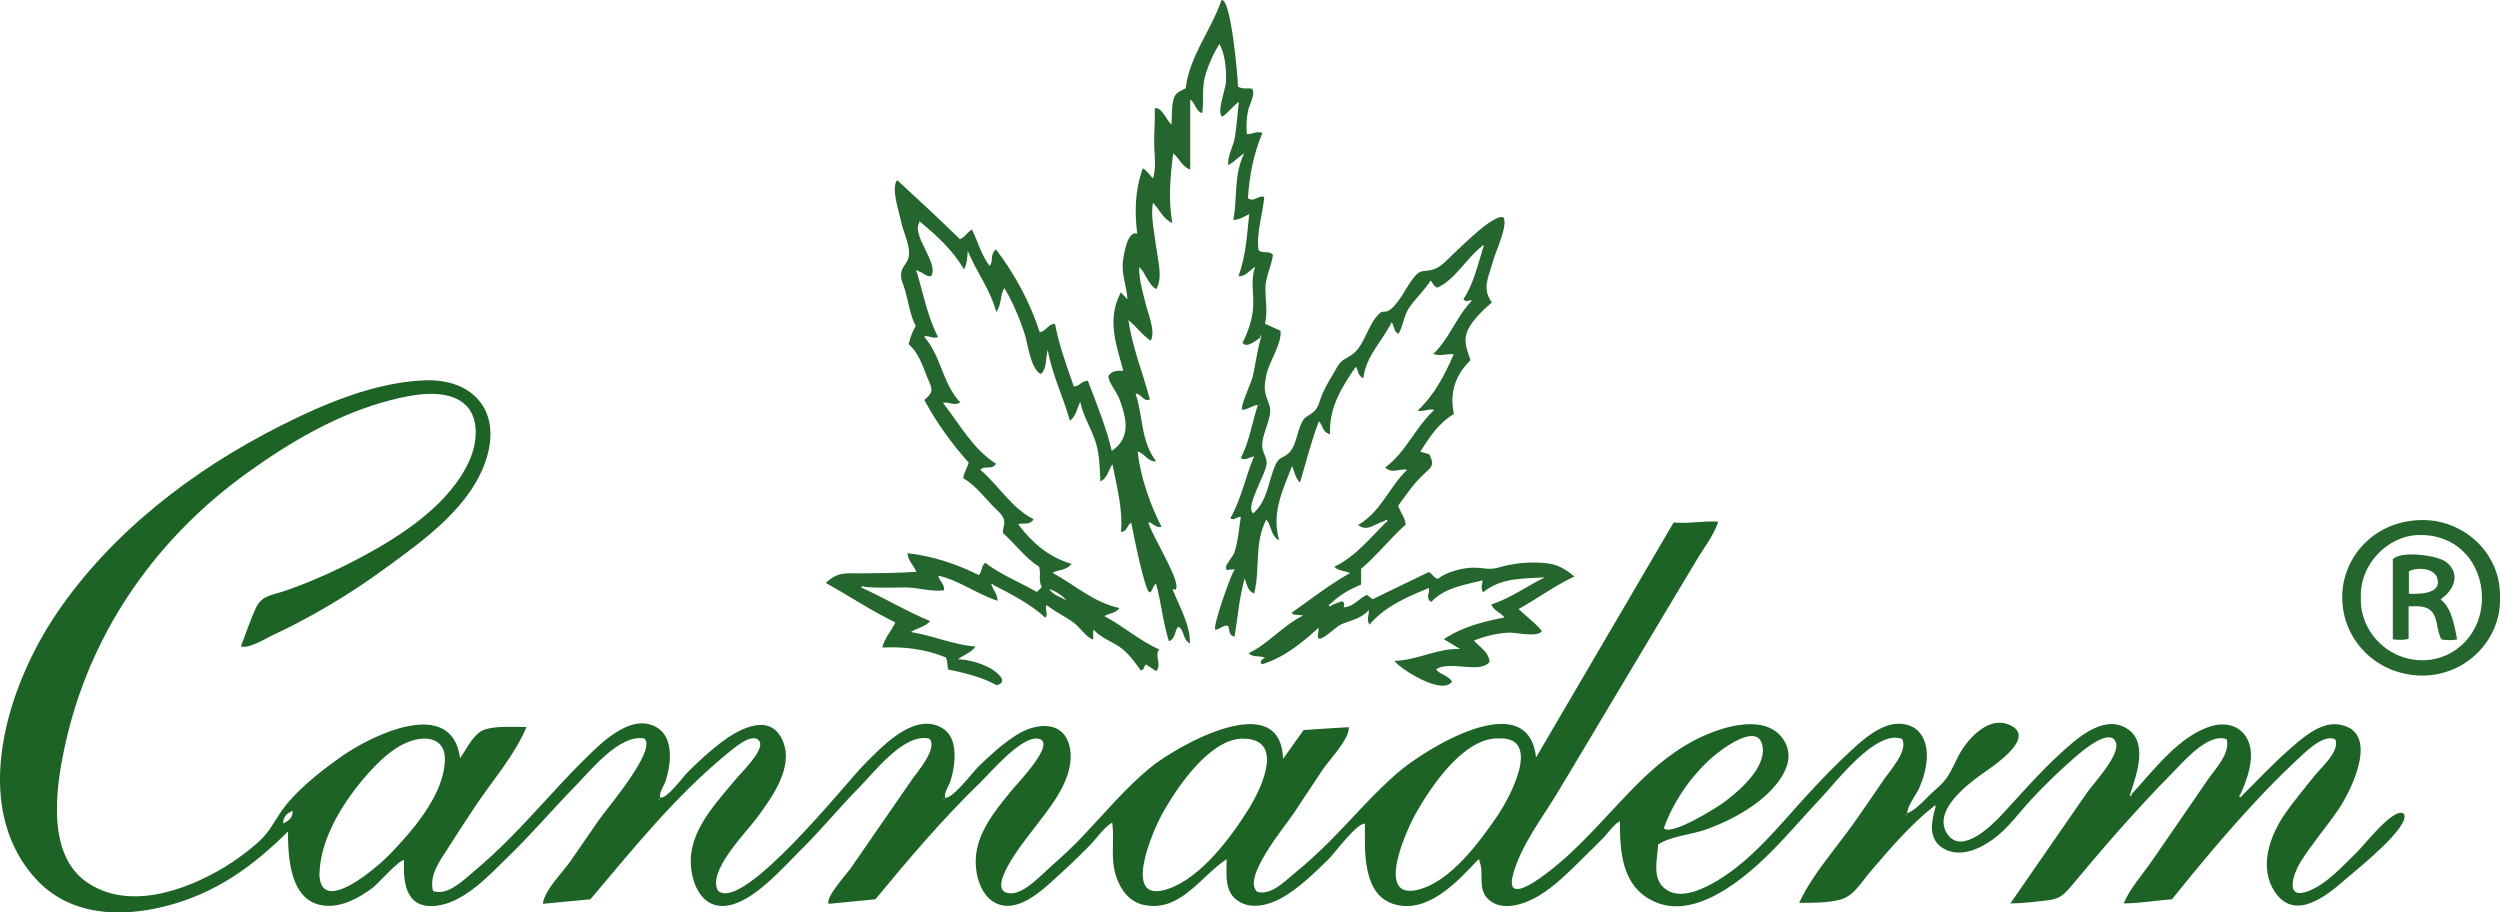
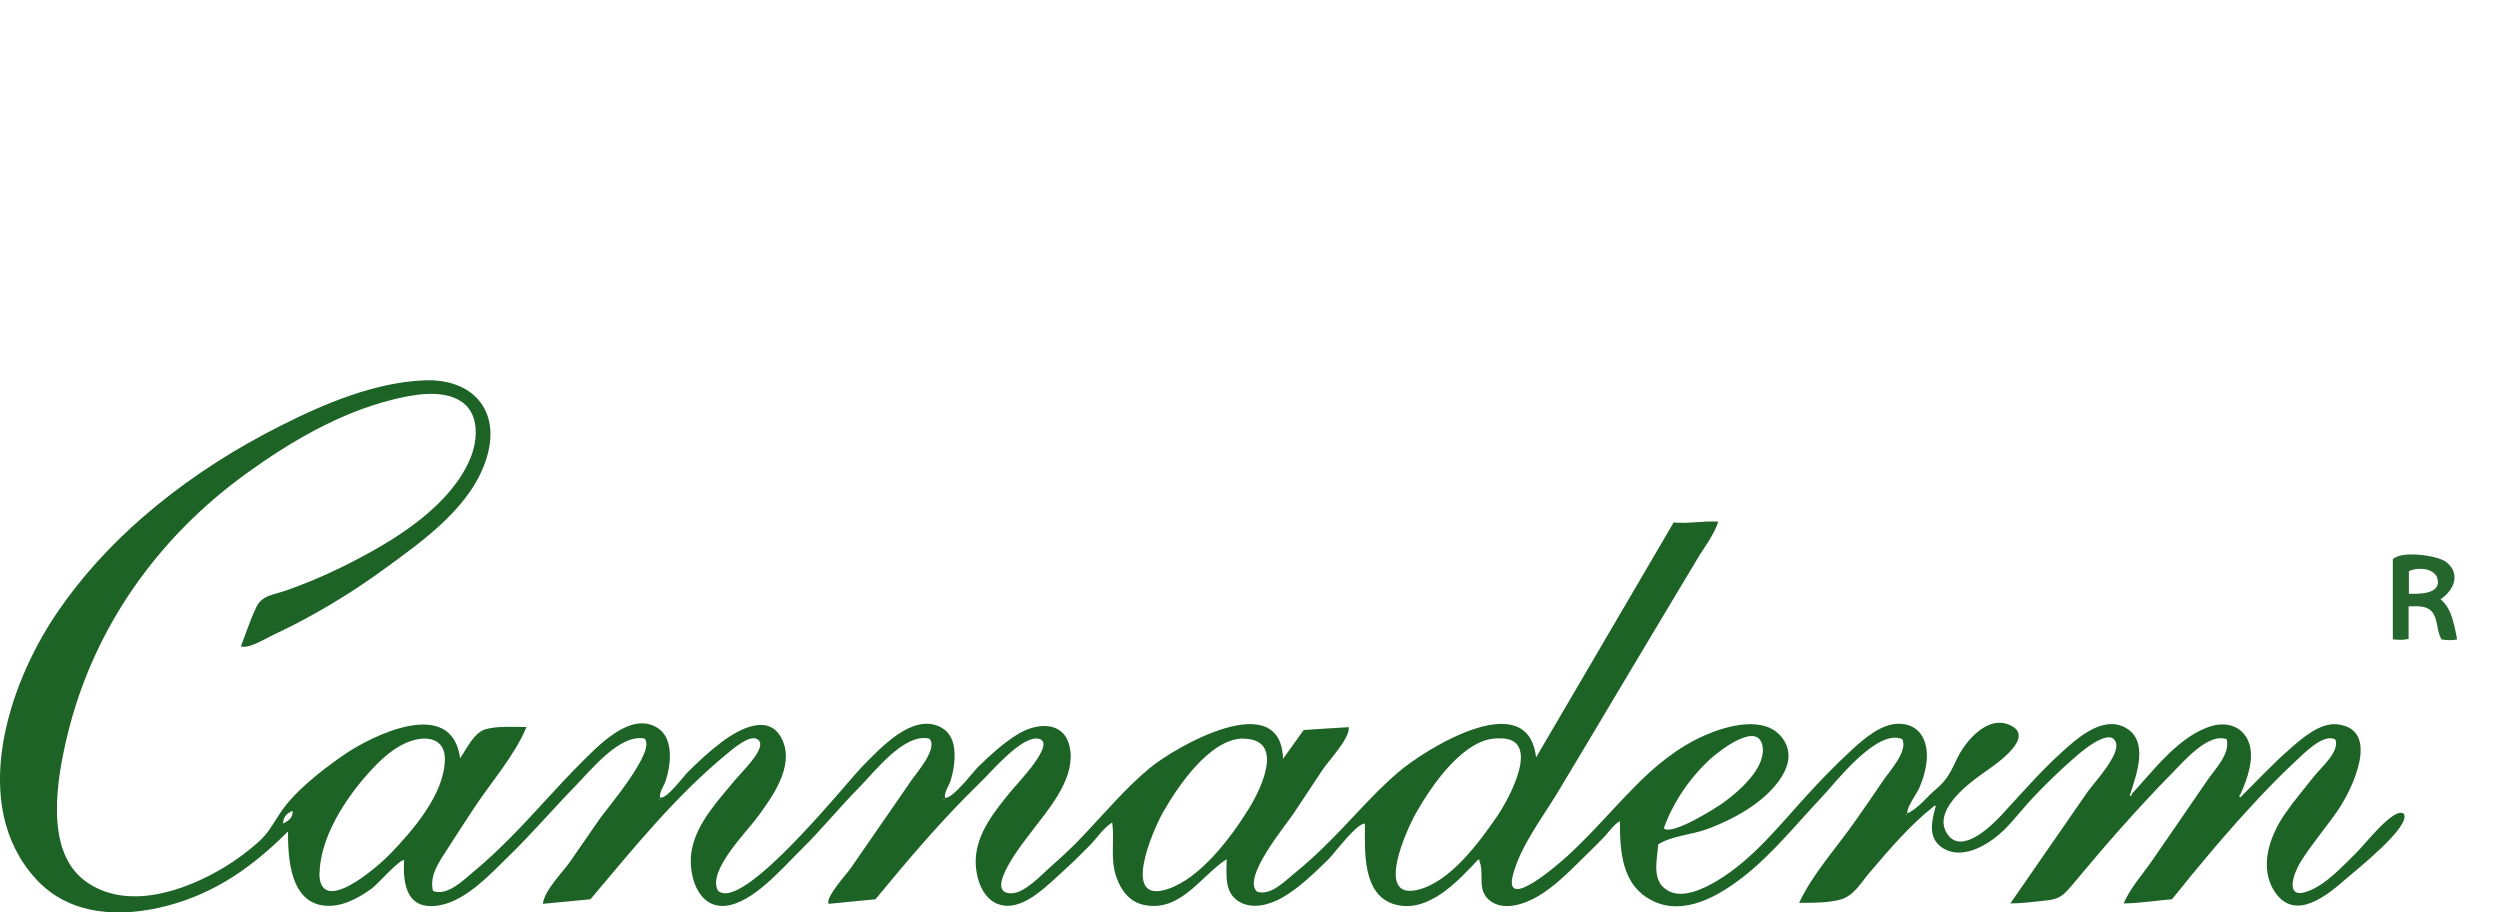
<svg xmlns="http://www.w3.org/2000/svg" id="a" width="175.89" height="64.19" viewBox="0 0 175.89 64.19">
  <defs>
    <style>.b{fill:#24662d;}.b,.c{stroke-width:0px;}.c{fill:#1d6326;}</style>
  </defs>
  <path class="c" d="M149.93,55.92c1.57-1.69,3.39-4.19,5.71-4.85,1.06-.3,2.15.05,2.57,1.14.43,1.13-.1,2.61-.57,3.65-.05.07-.13.13-.06.23.09,0,.12-.06.17-.12,1.08-1.07,2.13-2.2,3.27-3.2.86-.76,2.16-1.94,3.41-1.81,3.16.34.99,4.68.08,6.01-.86,1.26-1.88,2.42-2.68,3.72-.47.76-1.1,2.59.48,2.04,1.34-.47,2.52-1.81,3.52-2.78.51-.49,2.63-3.25,3.3-2.69.51.89-3.38,3.97-4.05,4.55-1.32,1.16-3.56,3.03-4.99,1-1.22-1.74-.4-4.01.68-5.57.64-.92,1.37-1.77,2.06-2.65.45-.57,1.8-1.72,1.48-2.56-.86-.48-2.3,1.07-2.85,1.57-1.04.96-2.02,1.98-2.98,3.02-1.98,2.14-3.84,4.37-5.67,6.65-1.11.08-2.21.28-3.4.29.46-1.08,1.35-2.06,2.01-3.02.65-.94,1.3-1.89,1.95-2.83s1.3-1.89,1.95-2.84c.52-.76,1.6-1.83,1.34-2.86-1.3-.5-3.09,1.63-3.89,2.44-1.22,1.23-2.4,2.52-3.56,3.82-1.18,1.32-2.31,2.68-3.45,4.03-.58.69-.86.95-1.76,1.05-.85.09-1.71.21-2.56.21,1.8-2.61,3.61-5.22,5.42-7.83.44-.63,2.3-2.6,2.01-3.47-.38-1.18-2.51.69-2.92,1.05-1.07.93-2.09,1.92-3.05,2.95-.87.94-1.63,2.03-2.67,2.78-.97.71-2.38,1.34-3.52.64-1.07-.66-.83-1.82-.55-2.85.03-.06.04-.11-.02-.17-.03.02-.06.05-.09.07-1.68,1.33-3.14,3.05-4.53,4.68-.59.7-1.1,1.61-2,1.87-.87.25-2.03.24-2.94.24.95-2.05,2.71-3.97,4-5.83.66-.94,1.31-1.88,1.95-2.83.4-.59,1.76-2.07,1.29-2.87-1.8-.72-4.67,3.06-5.68,4.13-1.79,1.89-3.42,3.95-5.48,5.56-1.71,1.34-4.16,2.78-6.36,1.71-2.22-1.07-2.33-3.5-2.33-5.62-.44.23-.82.83-1.17,1.18-.48.49-.97.97-1.46,1.45-.95.94-1.94,1.94-3.09,2.63-.92.55-2.39,1.09-3.38.37-1.07-.78-.34-2.03-.85-2.95-1.41,1.5-3.5,3.82-5.85,3.19-2.36-.63-2.14-3.81-2.14-5.69-.55-.08-2.16,2.11-2.58,2.52-.99.96-2.04,2-3.25,2.69-.88.5-2.1.84-3.03.27-1.06-.64-.87-1.91-.87-2.98-1.81,1.17-3.23,3.74-5.8,3.22-1.03-.21-1.63-1.02-1.96-1.97-.45-1.31-.11-2.53-.29-3.83-.59.35-1.09,1.11-1.56,1.59-.62.63-1.25,1.25-1.9,1.84-1.03.92-2.59,2.58-4.11,2.42-1.53-.17-2.09-1.98-2.03-3.29.08-1.83,1.33-3.35,2.43-4.71.43-.54,3.34-3.5,1.97-3.75-1.17-.21-3.29,2.31-4.01,3.01-2.67,2.58-5.09,5.43-7.45,8.29-1.11.11-2.2.21-3.29.32-.25-.46,1.3-2.13,1.57-2.53.71-1.03,1.43-2.07,2.14-3.1.72-1.03,1.43-2.07,2.14-3.1.36-.52,1.86-2.22,1.24-2.89-1.75-.44-3.86,2.33-4.91,3.4-1.43,1.44-2.7,3.02-4.15,4.44-1.29,1.27-3.38,3.74-5.3,3.92-2.01.18-2.65-2.34-2.37-3.89.35-1.96,1.92-3.58,3.14-5.06.34-.41,2-2.01,1.64-2.61-.45-.77-1.94.58-2.36.92-3.59,2.96-6.55,6.64-9.54,10.18-1.12.11-2.21.21-3.35.32.13-.99,1.4-2.21,1.95-3.01.67-.97,1.34-1.94,2.01-2.91.57-.82,4.06-4.88,3.19-5.71-1.74-.34-3.79,2.25-4.84,3.32-1.6,1.64-3.09,3.39-4.74,4.99-1.29,1.26-2.96,3.08-4.82,3.42-2.28.41-2.61-1.38-2.51-3.17-.3-.1-1.89,1.72-2.26,1.98-.93.68-2.11,1.33-3.3,1.22-2.46-.21-2.61-3.34-2.61-5.22-2.48,2.47-5.07,4.33-8.51,5.23-3.27.85-6.88.72-9.27-1.94-4.66-5.17-1.94-13.54,1.48-18.6,3.88-5.74,9.65-10.15,15.79-13.24,3.07-1.55,6.62-3.05,10.1-3.19,3.35-.14,5.39,2.06,4.41,5.38-1.02,3.47-4.47,5.89-7.25,7.91-1.59,1.16-3.24,2.22-4.96,3.17-.91.51-1.84.99-2.79,1.43-.48.22-1.78,1.04-2.31.82.35-.9.65-1.84,1.06-2.71.41-.89,1.19-.89,2.1-1.21,1.78-.62,3.51-1.4,5.17-2.28,2.93-1.55,6.43-3.8,7.79-6.97.56-1.32.7-3.25-.69-4.1-1.34-.83-3.39-.43-4.81-.07-3.7.93-7.15,2.95-10.22,5.17-6.25,4.51-10.77,10.87-12.6,18.39-.72,2.99-1.68,8.15,1.25,10.3,2.91,2.13,7,.7,9.76-.96.85-.51,1.65-1.11,2.4-1.77.74-.66,1.01-1.25,1.53-2.03,1.02-1.54,2.87-2.98,4.37-4.03,2.12-1.49,7.74-4.23,8.31.15.45-.64.96-1.78,1.75-2.03.82-.26,2.06-.17,2.92-.17-.82,1.99-2.48,3.87-3.66,5.66-.64.97-1.28,1.94-1.9,2.92-.58.91-1.28,1.84-1.02,2.95.98.4,2.14-.75,2.82-1.32.93-.77,1.81-1.6,2.66-2.46,1.7-1.71,3.26-3.56,4.97-5.26,1.17-1.16,3.43-3.58,5.3-2.46.73.44.92,1.24.92,2.04,0,.59-.13,1.17-.3,1.73-.07.23-.53.93-.37,1.17.5.06,1.58-1.46,1.97-1.84.73-.72,1.48-1.42,2.3-2.04,1.25-.95,3.46-2.17,4.34-.12.8,1.86-.76,3.98-1.81,5.41-.73,1-3.54,3.79-2.74,5.14,1.74,1.56,9.06-7.65,10.2-8.8,1.22-1.23,3.46-3.7,5.42-2.73.84.42,1.04,1.26,1.02,2.13-.01.57-.12,1.14-.29,1.68-.11.34-.47.83-.38,1.18.55.07,1.95-1.81,2.35-2.2.83-.81,1.71-1.61,2.69-2.23,1.55-.98,3.62-.98,3.79,1.29.15,2.04-1.63,4.04-2.77,5.55-.39.52-3.47,4.32-1.4,4.31.94,0,2.15-1.33,2.8-1.9.8-.7,1.58-1.43,2.31-2.21,1.52-1.6,2.93-3.3,4.64-4.71,1.81-1.5,9.21-5.75,9.37-.64.51-.72.98-1.37,1.45-2.03,1.06-.07,2.11-.14,3.18-.2.04.85-1.39,2.31-1.85,3-.68,1.02-1.35,2.04-2.03,3.06-.52.8-3.69,4.57-2.57,5.52.95.29,1.93-.73,2.59-1.27.91-.73,1.76-1.53,2.59-2.36,1.58-1.59,3.02-3.3,4.72-4.76,1.92-1.65,9.15-6.16,9.72-1.06,3.27-5.58,6.47-11.04,9.68-16.53,1.06.1,2.07-.13,3.14-.06-.3.95-1.01,1.83-1.51,2.68-.69,1.16-1.39,2.31-2.08,3.47-1.26,2.1-2.52,4.21-3.77,6.31-1.3,2.18-2.6,4.37-3.91,6.54-1.08,1.81-2.62,3.77-3.17,5.83-.72,2.72,3.28-.81,3.83-1.31,1.65-1.51,3.09-3.2,4.65-4.79,1.47-1.51,3.12-2.88,5.07-3.72,1.52-.66,4.16-1.4,5.38.19,1.37,1.79-.69,3.84-2.08,4.8-.99.69-2.06,1.21-3.19,1.63-1.04.39-2.53.48-3.45,1.08-.06,1.12-.52,2.6.72,3.27,1.05.57,2.53-.18,3.44-.72,2.49-1.49,4.37-3.89,6.3-6,1-1.09,2.03-2.16,3.12-3.16.88-.81,2.13-1.92,3.41-1.88,1.43.04,1.99,1.2,1.91,2.48-.05.71-.25,1.39-.53,2.04-.17.4-.89,1.33-.84,1.78.76-.32,1.38-1.17,2.01-1.69.84-.71,1.04-1.24,1.52-2.22.6-1.22,2.2-3.12,3.82-2.23,1.68.92-1.48,2.93-2.19,3.44-1.02.74-3.43,2.59-2.33,4.18,1.01,1.45,3.08-.6,3.77-1.33,1.37-1.48,2.7-3.02,4.19-4.38,1.1-1,2.88-2.64,4.49-1.83,1.76.89.85,3.3.41,4.69-.03.04-.07.08,0,.14.07.03.09-.03.11-.07h-.05ZM105.49,51.95c-2.49-.11-4.82,3.41-5.87,5.26-.62,1.09-2.92,6.1.1,5.4,2.3-.53,4.38-3.38,5.63-5.21.79-1.15,3.21-5.53.14-5.45ZM87.39,51.96c-2.33.09-4.57,3.43-5.59,5.24-.69,1.23-2.96,6.45.35,5.35,2.33-.77,4.46-3.64,5.69-5.62.92-1.47,2.61-5.01-.46-4.96h0ZM22.47,61.42c0,3.17,4.14-.47,4.96-1.32,1.6-1.66,3.86-4.24,3.87-6.7,0-1.39-1.18-1.65-2.31-1.29-1.25.39-2.27,1.39-3.12,2.34-1.62,1.82-3.32,4.46-3.39,6.97h-.01ZM117.06,58.27c.51.57,3.71-1.44,4.22-1.82,1.05-.77,2.9-2.36,2.74-3.84-.23-2.01-3.05.21-3.7.8-1.42,1.3-2.61,3.04-3.26,4.86ZM19.91,57.94c.42-.2.7-.41.68-.89-.38.16-.65.37-.68.89ZM46.37,56.18s-.04.06,0,.09c.04-.03.04-.06,0-.09ZM66.41,56.18s-.04.06,0,.09c.04-.03.04-.06,0-.09ZM134.15,57.33s-.02-.03-.03-.05c-.04.02-.04.05,0,.08,0,0,.02-.02.03-.03ZM104.11,60.48s-.04.06,0,.09c.04-.03.04-.06,0-.09Z" />
-   <path class="b" d="M88.77,23.68c-.3.18-1.03.88-1.35.44.4-.81.7-1.66.75-2.57.05-.94-.2-1.86.14-2.77-.43.23-.63.67-1.18.66.53-1.43.6-2.89.76-4.38-.35.18-.65.38-1.12.42.3-1.58.02-3.2.77-4.69-.39.23-.66.58-1.13.83-.05-.71.38-1.33.48-2.01.12-.8.18-1.63.27-2.44-.48.33-.74.78-1.18,1.04-.39-.37.26-1.94.28-2.5.02-.83-.06-1.88-.46-2.62-.45.7-.81,1.53-1.03,2.33-.22.84-.06,1.69-.19,2.54-.49-.16-.45-.69-.84-.96v4.93c-.6-.22-.75-.78-1.2-1.14-.21,1.67-.35,3.27-.06,4.9-.67-.3-.89-.95-1.37-1.43-.16,1.04.12,2.19.25,3.22.11.84.46,2.11-.01,2.86-.61-.35-.69-1.06-1.2-1.56-.03.86.24,1.72.44,2.55.16.67.74,2,.37,2.64-.58-.38-.95-.94-1.57-1.45.29,2,1.04,3.75,1.51,5.59-.48.17-.57-.4-1.01-.42.55,1.57.33,3.3,1.46,4.78-.66,0-.81-.59-1.31-.7.19,1.76.87,3.72,1.68,5.29-.41.11-.59-.26-.92-.33.04.64,2.53,4.48,1.86,4.78-.03-.05-.05-.1-.12-.06-.06.05,0,.09.01.14.47,1.17,1.19,2.39,1.17,3.68-.53-.27-.37-.93-.81-1.18-.31.26-.14.8-.67,1.03-.42-1.33-.54-2.72-.9-4.05-.27.14-.2.49-.45.61-.33.02-1.18-4.28-1.3-4.9-.31.13-.24.6-.72.65.14-1.64-.3-3.18-.6-4.76-.29.37-.31.91-.85,1.21-.05-.98-.05-1.95-.37-2.89-.32-.92-.85-1.75-1.05-2.72-.22.46-.28.97-.72,1.34-.48-1.72-1.27-3.27-1.56-4.99-.17.48-.04,1.4-.51,1.69-.72-.4-.89-2.14-1.13-2.86-.37-1.1-.82-2.19-1.42-3.19-.32.53-.17,1.18-.57,1.69-.39-1.53-1.36-2.76-2-4.29-.04.46-.04.82-.26,1.3-.82-1.39-1.93-2.39-3.1-3.36-.73.87,1.4,2.93.77,3.84-.36.03-.58-.3-.9-.36-.03-.06-.07-.1-.13-.05-.01.01.02.07.03.11.46,1.53.75,3.12,1.5,4.58-.42.14-.67-.16-.99-.04,1.21,1.35,1.28,3.29,2.55,4.63-.44.28-.8-.07-1.22.03,1.19,1.51,2.08,3.23,3.74,4.29-.3.47-.82.09-1.11.42,1.3,1.1,2.16,2.67,3.75,3.48-.3.48-.74.22-1.09.35.97,1.27,2.1,2.31,3.76,2.79-.41.51-.91.38-1.34.63,1.62.88,2.86,2.07,4.71,2.48-.33.42-.73.34-1.06.57,1.34.7,2.45,1.72,3.86,2.34-.37.47.21,1.03-.21,1.53-.24-.16-.48-.31-.71-.46-.19.08-.08.35-.38.41-.43-.59-.84-1.19-1.44-1.62-.61-.44-1.35-.65-1.86-1.23-.13.18.02.39-.07.68-.57-.25-.89-.87-1.39-1.22-.6-.43-1.27-.74-1.86-1.21-.17.29.14.56-.08.9-1.09-1-2.39-1.65-3.68-2.32-.03-.06-.06-.1-.14-.04.02.03.03.07.05.11.11.32.38.58.4,1.05-1.46-.47-2.68-1.43-4.18-1.77.08.39.47.61.41,1.03-.83.13-1.81-.19-2.67-.2-.97,0-1.94.06-2.91-.04-.08-.05-.16-.07-.24,0,0,.08.07.09.13.11,1.57.71,3.04,1.61,4.72,2.3-.43.44-.91.47-1.37.77,1.57.24,2.94.89,4.56,1.02-.36.47-.82.57-1.24.89.78.04,1.52.25,2.21.6.32.16,1.5.98.51,1.23-1.08-.6-2.26-.86-3.42-1.11-.04-.32-.04-.6-.16-.85-1.41-.57-2.88-.77-4.46-.69.16-.72.65-1.17.91-1.77-1.69-.82-3.23-1.85-4.89-2.78.91-.84,1.45-.65,2.58-.67,1.25-.02,2.55-.02,3.79-.11-.17-.45-.59-.76-.62-1.31,1.81.21,3.45.76,5.01,1.54.26-.25.15-.61.46-.86,1.1.84,2.41,1.35,3.63,2.05.13-.12.24-.23.35-.34-.26-.44-.05-.93-.19-1.43-.98-.62-1.67-1.6-2.54-2.37-.05-.35.18-.61.05-.99s-.51-.64-.78-.93c-.65-.69-1.25-1.46-2.07-1.95.04-.4.28-.69.38-1.09-1.19-1.34-2.26-2.81-3.12-4.41.76-.62.52-.83.18-1.66-.33-.83-.59-1.65-1.28-2.27.11-.46.26-.88.5-1.27-.41-.79-.51-1.67-.75-2.52-.12-.43-.33-.72-.28-1.2.05-.43.43-.71.52-1.08.19-.78-.36-1.75-.52-2.54-.14-.69-.73-2.34-.28-2.93,1.51,1.39,2.99,2.76,4.42,4.16.36-.15.49-.48.84-.68.43.85.65,1.79,1.25,2.56.28-.34.01-.87.45-1.16,1.36,1.8,2.39,3.73,3.07,5.82.47-.06.6-.61,1.08-.58.28,1.52.82,2.96,1.32,4.4.38.01.55-.4.99-.4.61,1.61,1.27,3.21,1.68,4.93.81-.54,1.08-1.29.94-2.23-.08-.51-.25-1.03-.44-1.5-.14-.36-.78-1.18-.73-1.54.24-.38.62-.38,1.04-.36-.48-1.82-1.19-3.61-.17-5.52.18.19.29.3.46.49-.04-.97-.46-1.8-.3-2.8.07-.45.31-2.05.99-1.82-.19-1.57-.16-3.09.4-4.6.32.19.45.47.71.71.23-.72.12-1.47.09-2.2-.03-.91.06-1.82.04-2.73.5-.12.84.89,1.17,1.14.04-.52,0-1.17.12-1.67.14-.59.35-.59.88-.88.28-2.29,1.8-4.09,2.52-6.2.66-.22,1.16,5.46,1.16,6.09.39.21.7.06,1,.15.25.39-.21,1.13-.29,1.53-.11.54-.13,1.1-.09,1.66.35.02.67-.24,1.1-.09-.63,1.49-.92,3.02-1.02,4.59.42.33.72-.23,1.15-.09-.11,1.24-.56,2.46-.41,3.73.27.32.71,0,1.02.35-.1.82-.53,1.52-.53,2.37s.17,1.63-.03,2.48c.38.17.73.33,1.09.49.11.91-.8,2.17-.99,3.1-.15.72-.19,1.09.07,1.75.24.61.26.78.08,1.45-.15.56-.44,1.17-.45,1.76,0,.47.31.79.32,1.24.01.7-1.56,3.1-.95,3.55,1.06-.96,1.02-2.2,1.57-3.42.27-.59.49-.43.92-.81.47-.42.59-1.33.81-1.89.29-.74.4-.59.91-.99.42-.33.46-.86.67-1.33.27-.61.64-1.18.97-1.76.38-.67.55-.59,1.09-.96.92-.62,1.13-2.25,2.02-2.97.13-.1.4-.03.54-.12.33-.19.47-.39.7-.69.42-.55.72-1.21,1.16-1.73.47-.57.75-.28,1.39-.52.55-.2.96-.73,1.38-1.11.52-.47,2.79-2.79,3.47-2.53.37.51-.58,2.5-.73,3.08-.31,1.17-.8,1.89-.08,2.91-.57.49-1.42,1.29-1.71,1.99-.32.76-.03,1.34.21,2.07-1.05,1.03-1.49,2.25-1.17,3.79-1.03.6-1.71,1.6-2.36,2.65.22.06.43.12.63.18.42.84.12.91-.49,1.5-.66.63-1.16,1.39-1.7,2.12.15.45.47.81.53,1.33-1.09.96-1.99,2.14-3.14,3.11v1.11c-.79.33-1.53.74-2.14,1.34-.05.04-.15.05-.12.16.1.06.16,0,.22-.07.24-.09.47-.18.68-.26.25.09.16.26.14.43.69-.03,1.06-.63,1.63-.88.14.1.27.21.4.31,1.33-.64,2.66-1.28,3.95-1.91.29.12.33.42.66.47.55-.47,1.71-.77,2.43-.78.79-.02,1.08.21,1.9-.03.86-.25,1.73-.35,2.63-.33,1.19.03,1.72.23,2.63.98-1.43.67-2.61,1.56-3.93,2.29.55.53,1.17.96,1.64,1.55-.28.47-1.87.09-2.3.11-.88.04-1.67.24-2.49.56.45.48,1.05.81,1.11,1.49-.64.88-2.83-.12-3.76.53.28.4.87.42,1.12.87-.69.97-3.56-.83-4.06-1.46,1.64-.05,3.02-.9,4.63-.84-.34-.21-.69-.41-1.15-.69,1.34-.89,2.78-1.23,4.27-1.53-.27-.35-.72-.44-.93-.91,1.36-.44,2.5-1.29,3.77-1.91-1.51.1-3.06,0-4.34,1.05-.21-.34-.05-.57-.04-.84-1.3.33-2.64.5-3.62,1.52-.44-.29-.05-.66-.17-.98-1.52.64-3.04,1.25-4.17,2.58-.22-.37-.03-.65-.04-1.04-.5.6-1.23.72-1.92,1-.4.17-1.21,1.05-1.59,1.03-.21-.21.04-.45-.04-.76-1.21,1.09-2.44,2.1-3.99,2.56-.16-.27.02-.34.23-.45-.4-.22-.77.02-1.15-.33,1.42-.69,2.38-1.93,3.84-2.66-.3-.03-.51-.05-.72-.07-.03-.04-.05-.09-.08-.13,1.33-.94,2.62-1.95,4.09-2.78-.36-.18-.74-.11-1.11-.44,1.52-.74,2.51-2.01,3.64-3.13.06-.03.12-.06.09-.17-.08,0-.16,0-.2.09-.66.13-1.17.8-1.85.26,1.61-.91,2.17-2.65,3.45-3.88-.55-.11-1.04.31-1.54-.16,1.47-1.09,2.11-2.82,3.45-4.05-.41-.12-.69.15-1.17.05,1.21-1.14,1.9-2.51,2.54-3.96-.45-.07-.9.16-1.44-.03,1.13-1.07,1.59-2.53,2.6-3.62.04-.04.07-.08.11-.12-.09-.06-.16-.04-.22,0-.1.02-.21.07-.37-.11.72-1.09,1-2.38,1.39-3.63.02-.05.07-.09.02-.15-.07-.04-.09.03-.12.07-1.06.81-1.89,2.35-3.11,2.89-.29-.06-.31-.34-.49-.49-.43.69-1.04,1.23-1.5,1.9-.39.57-.41,1.27-.76,1.85-.36-.19-.28-.56-.48-.82-.64,1.33-1.81,2.36-1.99,3.94-.43-.2-.35-.58-.53-.81-.97,1.42-1.9,2.86-1.81,4.75-.56-.14-.5-.64-.79-.91-.55,1.45-.89,2.86-1.33,4.32-.36-.41-.39-.79-.55-1.18-.67,1.72-1.47,3.34-.91,5.24-.6-.32-.52-.99-.9-1.48-.87,1.65-.43,3.5-.86,5.22-.46-.19-.5-.61-.67-1.07-.39,1.4-.49,2.76-.71,4.11-.51-.15-.29-.54-.47-.78-.33-.07-.57.28-.88.28-.23-.15,1.03-3.65,1.27-4.1.05-.03.1-.06.06-.13-.06-.06-.1,0-.15,0-.36-.04-.4.2-.43-.2-.01-.15.51-.77.58-.97.26-.77.33-1.71.46-2.52-.26-.08-.43.28-.74.09.76-1.33,1.05-2.84,1.62-4.24.02-.03.03-.07.05-.1-.07-.04-.11-.02-.13.04-.25-.02-.45.26-.8.06.6-1.16.78-2.45,1.2-3.74-.44.05-.74.34-1.1.34-.18-.17.63-1.91.72-2.26.23-.94.32-1.92.61-2.84.01-.03.03-.07.04-.1-.07-.04-.1-.02-.13.04h.13ZM73.8,41.42s-.05,0-.03,0c-.01,0,.01,0,.04,0,.28.47.8.56,1.22.82-.27-.34-.76-.65-1.23-.81h0ZM88.67,28.49s-.02-.02-.03-.03c0,0-.02.02-.03.03.01.01.03.02.04.03,0,0,.01-.02.02-.03ZM64.67,15.55s-.04.06,0,.09c.04-.03.04-.06,0-.09Z" />
-   <path class="b" d="M175.89,42.03c.1,2.96-2.39,5.53-5.51,5.5-3.13-.03-5.6-2.46-5.59-5.53,0-2.82,2.31-5.49,5.82-5.41,2.77.07,5.35,2.33,5.28,5.43h0ZM166.1,42.03c-.1,2.38,1.93,4.52,4.51,4.42,2.2-.09,4.02-1.93,4.01-4.39,0-2.35-1.64-4.48-4.45-4.42-2.21.05-4.16,2.1-4.07,4.39h0Z" />
  <path class="b" d="M172.87,44.99c-.36.07-.72.06-1.09,0-.36-.57-.24-1.43-.67-1.94-.41-.48-1.07-.39-1.65-.39v2.29c-.4.1-.74.07-1.11.03v-5.63c.59-.63,3.13-.28,3.74.18,1.08.83.55,2.02-.38,2.63.6.52.86,1.15,1.16,2.81v.02ZM169.48,41.77c.67.03,2.33.05,2-1.08-.21-.74-1.43-.8-2-.5v1.58Z" />
</svg>